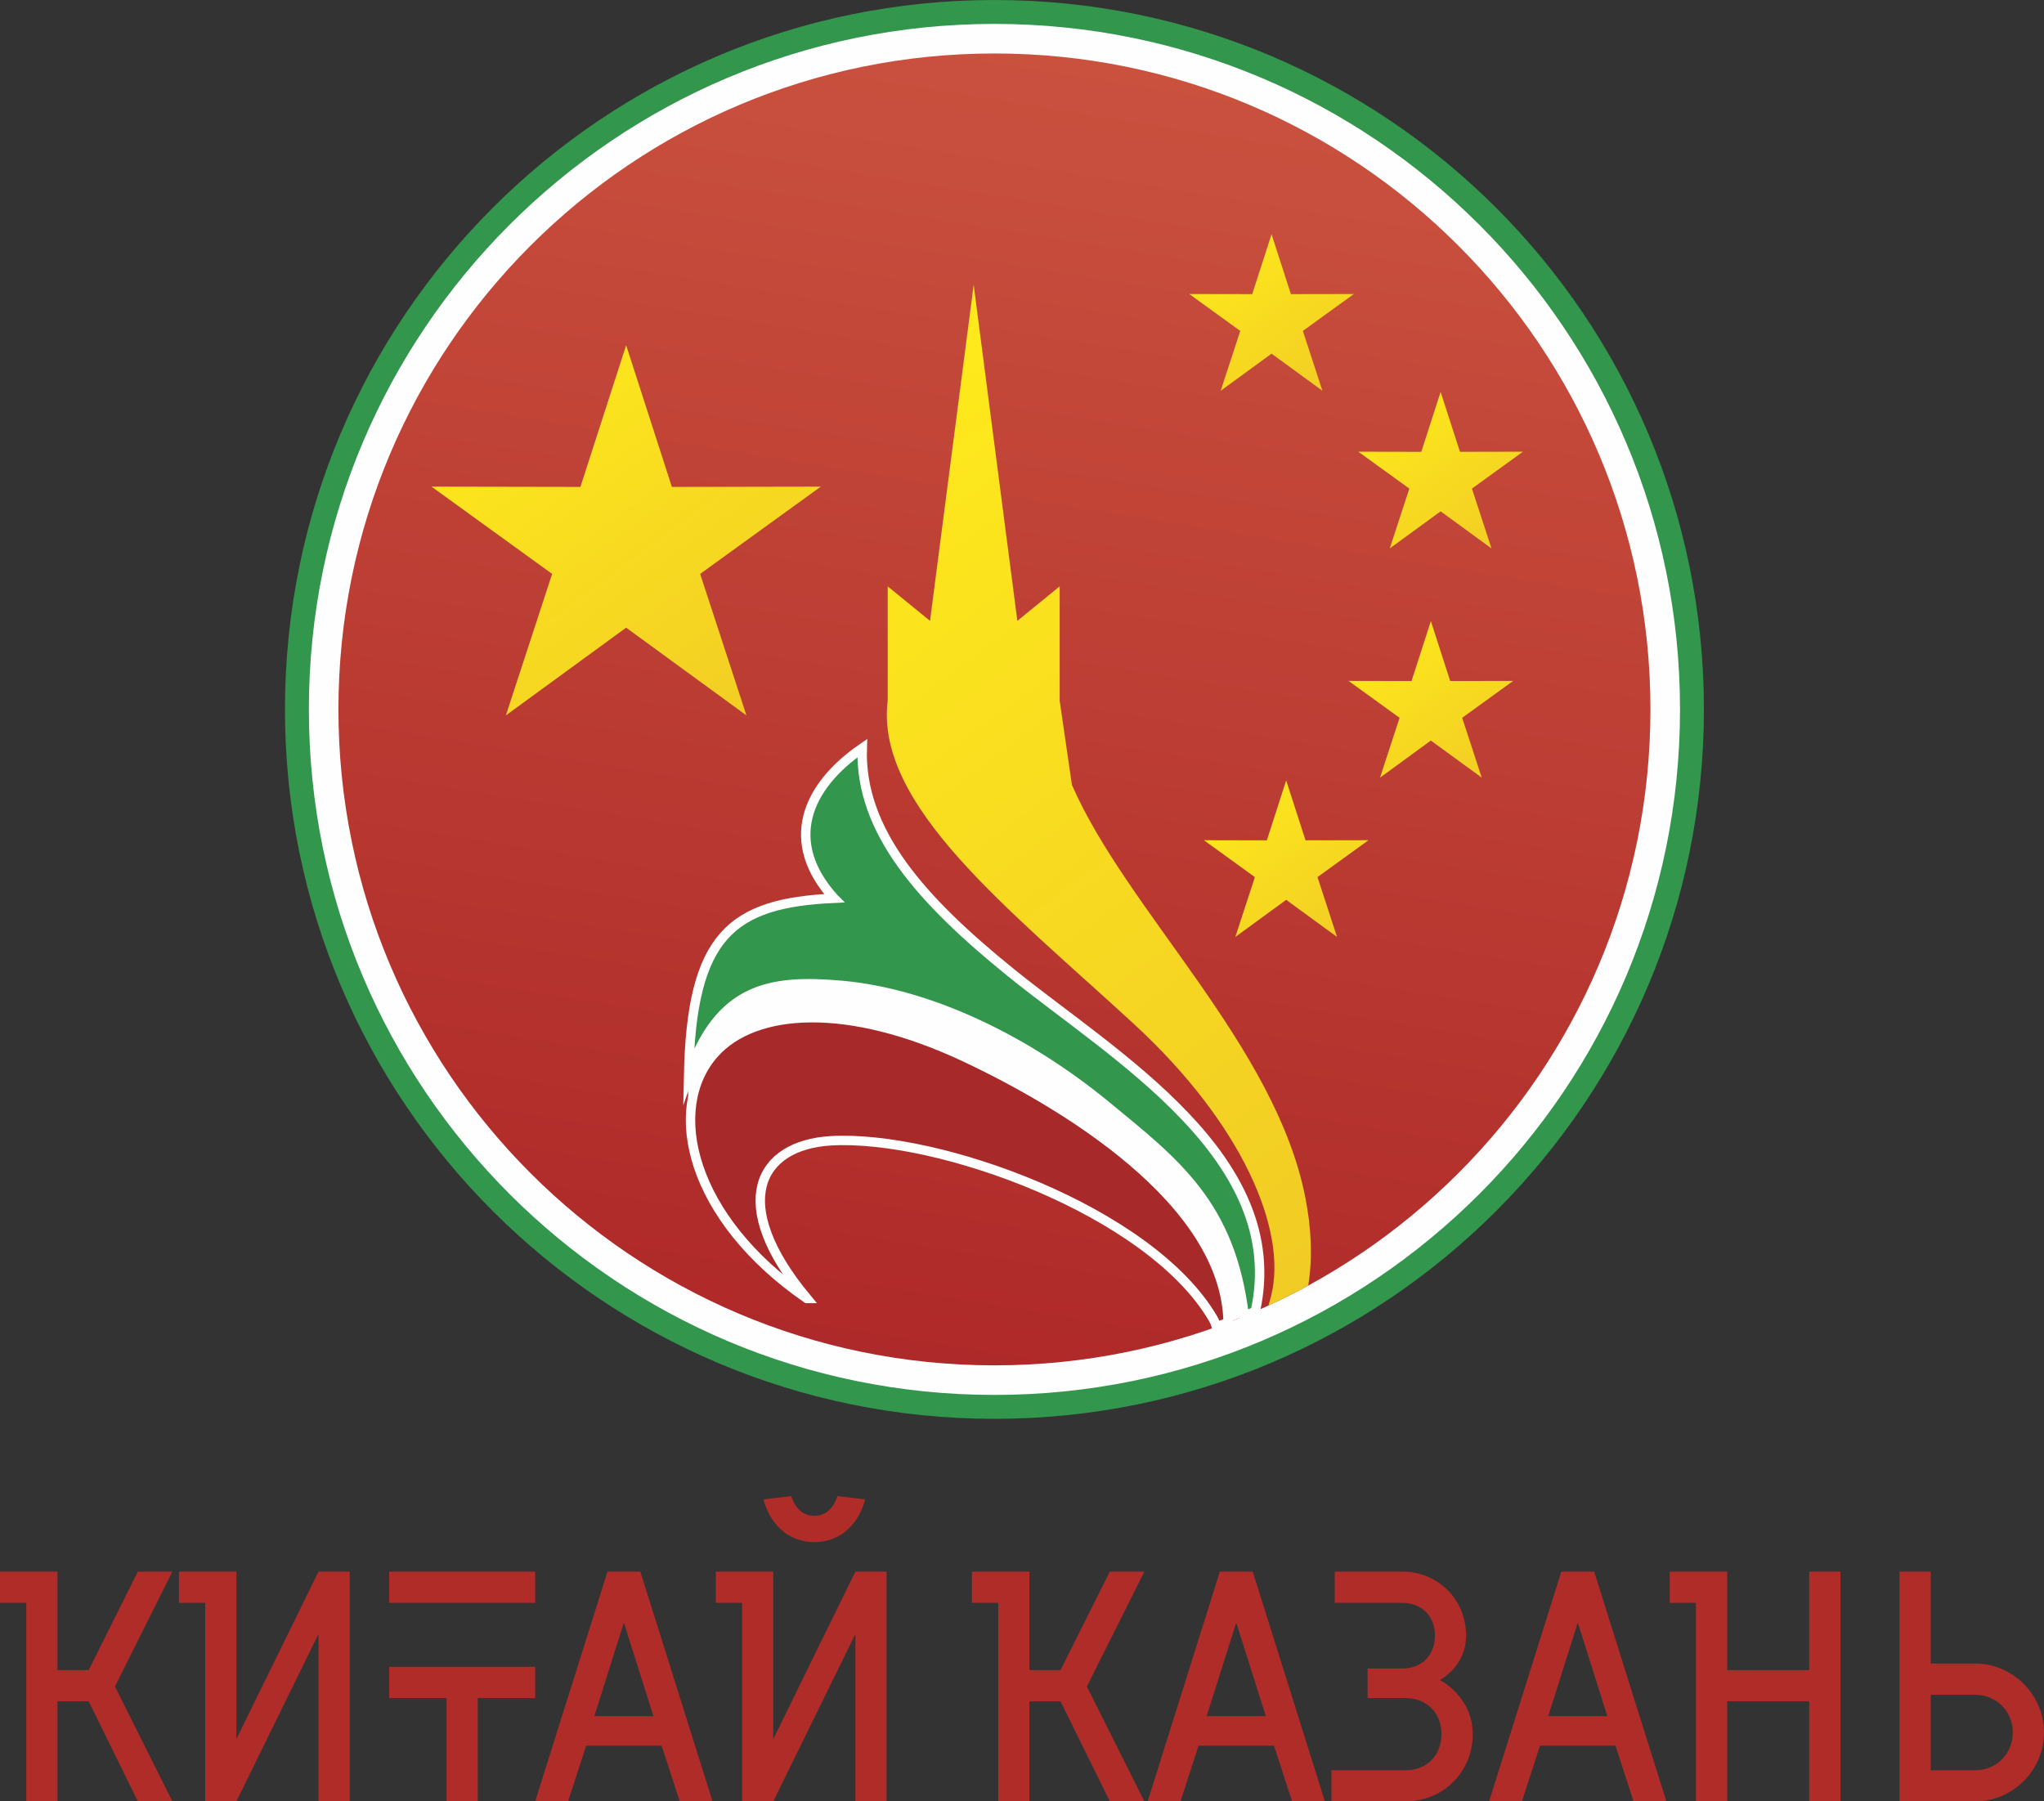
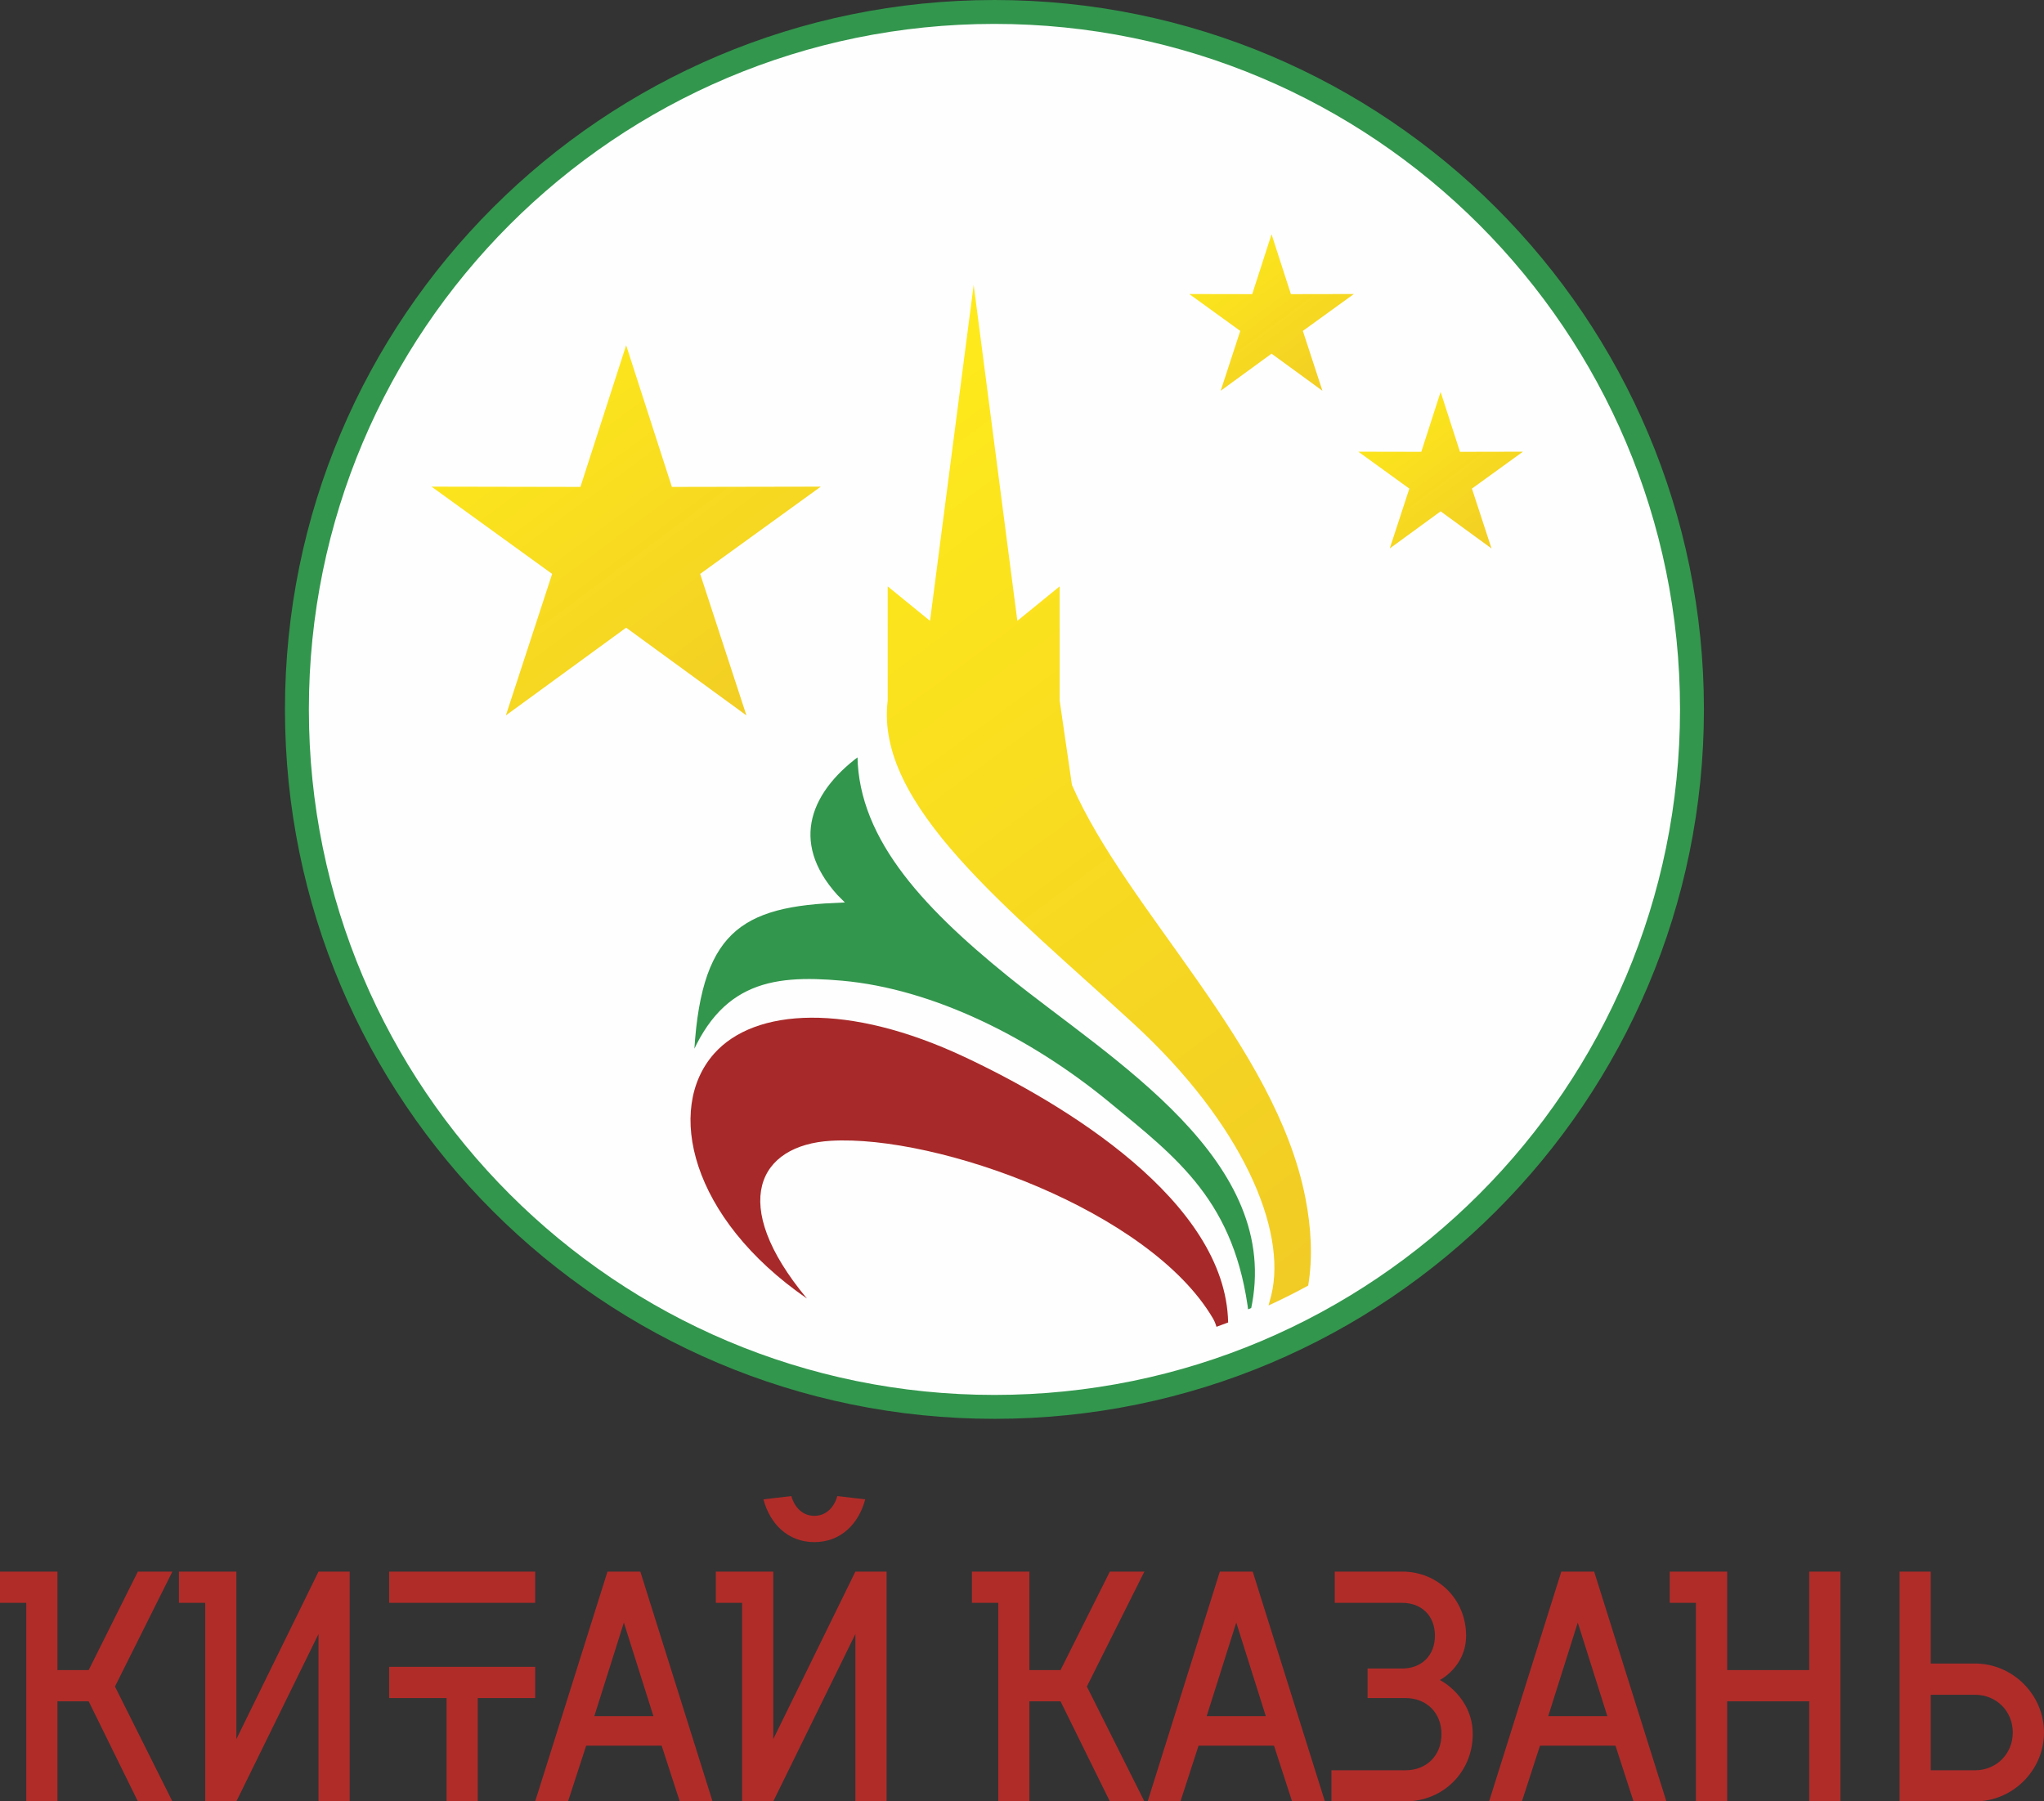
<svg xmlns="http://www.w3.org/2000/svg" xmlns:xlink="http://www.w3.org/1999/xlink" xml:space="preserve" width="158.341mm" height="139.56mm" style="shape-rendering:geometricPrecision; text-rendering:geometricPrecision; image-rendering:optimizeQuality; fill-rule:evenodd; clip-rule:evenodd" viewBox="0 0 16328.66 14391.89">
  <rect x="0" y="0" width="16328.66" height="14391.89" fill="#333333" stroke="none" />
  <defs>
    <style type="text/css">  .str0 {stroke:#32964D;stroke-width:190.96;stroke-miterlimit:22.926} .str1 {stroke:#FEFEFE;stroke-width:75.18;stroke-miterlimit:22.926} .fil1 {fill:none} .fil5 {fill:#32964D} .fil4 {fill:#A82929} .fil0 {fill:#FEFEFE} .fil11 {fill:#B02C29;fill-rule:nonzero} .fil9 {fill:url(#id0)} .fil2 {fill:url(#id1)} .fil8 {fill:url(#id2)} .fil10 {fill:url(#id3)} .fil6 {fill:url(#id4)} .fil7 {fill:url(#id5)} .fil3 {fill:url(#id6)}  </style>
    <linearGradient id="id0" gradientUnits="userSpaceOnUse" x1="10897.57" y1="4869.2" x2="11963.22" y2="6305.41">
      <stop offset="0" style="stop-opacity:1; stop-color:#FFEC1B" />
      <stop offset="1" style="stop-opacity:1; stop-color:#F1CB25" />
    </linearGradient>
    <linearGradient id="id1" gradientUnits="userSpaceOnUse" x1="6980.29" y1="11602.46" x2="8907.37" y2="-267.46">
      <stop offset="0" style="stop-opacity:1; stop-color:#AC2627" />
      <stop offset="1" style="stop-opacity:1; stop-color:#CC5440" />
    </linearGradient>
    <linearGradient id="id2" gradientUnits="userSpaceOnUse" xlink:href="#id0" x1="10975.55" y1="3037.92" x2="12041.18" y2="4474.13"> </linearGradient>
    <linearGradient id="id3" gradientUnits="userSpaceOnUse" xlink:href="#id0" x1="9741.33" y1="6142.03" x2="10806.96" y2="7577.5"> </linearGradient>
    <linearGradient id="id4" gradientUnits="userSpaceOnUse" xlink:href="#id0" x1="3741.77" y1="2538.88" x2="6262.18" y2="5934.1"> </linearGradient>
    <linearGradient id="id5" gradientUnits="userSpaceOnUse" xlink:href="#id0" x1="9624.74" y1="1778.44" x2="10690.38" y2="3213.91"> </linearGradient>
    <linearGradient id="id6" gradientUnits="userSpaceOnUse" xlink:href="#id0" x1="6309.91" y1="2959.95" x2="11324.57" y2="9745.18"> </linearGradient>
  </defs>
  <g id="Layer_x0020_1">
    <g id="LOGO.eps">
      <path class="fil0" d="M7944.2 95.48c3077.46,0 5572.25,2494.82 5572.25,5572.25 0,3077.5 -2494.79,5572.28 -5572.25,5572.28 -3077.49,0 -5572.27,-2494.78 -5572.27,-5572.28 0,-3077.43 2494.78,-5572.25 5572.27,-5572.25z" />
      <path class="fil1 str0" d="M7944.2 95.48c3077.46,0 5572.25,2494.82 5572.25,5572.25 0,3077.5 -2494.79,5572.28 -5572.25,5572.28 -3077.49,0 -5572.27,-2494.78 -5572.27,-5572.28 0,-3077.43 2494.78,-5572.25 5572.27,-5572.25z" />
-       <path class="fil2" d="M7944.2 427.25c2894.26,0 5240.51,2346.23 5240.51,5240.48 0,2894.28 -2346.25,5240.54 -5240.51,5240.54 -2894.31,0 -5240.59,-2346.26 -5240.59,-5240.54 0,-2894.25 2346.28,-5240.48 5240.59,-5240.48z" />
      <path class="fil0" d="M10017.63 10481.78c8.68,-136.78 -15.03,-354.76 -101.49,-456.66 -220.61,-260.06 -188.7,-632.13 -439.69,-915.73 -682.64,-771.1 -1863.17,-1401.74 -3782.33,-1254.27 -333.8,775.73 -150.69,1052.52 -127.98,1400.53 1260.79,-779.82 3439.53,-653.22 4172.85,1139.76 21.08,51.43 23.01,118.26 18.76,190.46 87.73,-32.42 174.35,-67.22 259.87,-104.08z" />
      <path class="fil3" d="M10133.77 10429.97c7.85,-27.01 15.14,-54.11 21.85,-81.43 127.87,-521.35 -230.15,-1369.91 -1099.98,-2170.09 -1002.91,-922.58 -2067.44,-1746.69 -1964.09,-2581.47l0 -912.27 338.02 275.49 348.76 -2684.56 348.81 2684.56 337.97 -275.49 0 912.27 98.13 674.28c439.71,1007.53 1627.5,2082.13 1865.01,3299.05 46.43,237.62 59.62,475.6 22.41,700.69 -103.53,56.44 -209.29,109.39 -316.9,158.95z" />
      <path class="fil4" d="M6445.93 10374.02c-633.67,-761.9 -384.36,-1226.03 191.03,-1259.87 853.83,-50.16 2547.63,558.77 3052.8,1419.1 12.33,20.98 21.44,43.47 28.15,66.99 31.18,-11.28 62.26,-22.84 93.2,-34.68 -19.3,-972.39 -1315.45,-1749.93 -2104.77,-2120.65 -929.54,-436.63 -1676.94,-392.02 -2001.12,-27.5 -391.24,440.07 -189.97,1314.49 740.7,1956.61z" />
-       <path class="fil1 str1" d="M6445.93 10374.02c-633.67,-761.9 -384.36,-1226.03 191.03,-1259.87 853.83,-50.16 2547.63,558.77 3052.8,1419.1 12.33,20.98 21.44,43.47 28.15,66.99 31.18,-11.28 62.26,-22.84 93.2,-34.68 -19.3,-972.39 -1315.45,-1749.93 -2104.77,-2120.65 -929.54,-436.63 -1676.94,-392.02 -2001.12,-27.5 -391.24,440.07 -189.97,1314.49 740.7,1956.61z" />
      <path class="fil5" d="M6662.64 7176.37c-817.88,37.71 -1138.71,295.44 -1161.8,1416.34 241.24,-701.02 645.58,-771.48 1222.33,-720.16 715.6,63.78 1488.9,446.9 2114.86,962.27 549.27,452.2 995.48,787.02 1101.68,1679.72 29.67,-12.24 59.23,-24.69 88.62,-37.5 271.83,-1227.47 -1129.13,-2040.1 -1951.23,-2705.17 -711.17,-575.3 -1211.09,-1128.89 -1189.11,-1794.55 -449.52,309.84 -631.56,750.18 -225.36,1199.05z" />
      <path class="fil1 str1" d="M6662.64 7176.37c-817.88,37.71 -1138.71,295.44 -1161.8,1416.34 241.24,-701.02 645.58,-771.48 1222.33,-720.16 715.6,63.78 1488.9,446.9 2114.86,962.27 549.27,452.2 995.48,787.02 1101.68,1679.72 29.67,-12.24 59.23,-24.69 88.62,-37.5 271.83,-1227.47 -1129.13,-2040.1 -1951.23,-2705.17 -711.17,-575.3 -1211.09,-1128.89 -1189.11,-1794.55 -449.52,309.84 -631.56,750.18 -225.36,1199.05z" />
      <polygon class="fil6" points="5002.04,2758.21 5367.41,3890.15 6556.94,3887.93 5593.25,4585.17 5963,5715.7 5002.04,5014.7 4041.08,5715.7 4410.83,4585.17 3447.15,3887.93 4636.65,3890.15 " />
      <polygon class="fil7" points="10157.89,1871.36 10312.47,2349.97 10815.44,2349.06 10407.94,2643.84 10564.29,3121.98 10157.89,2825.54 9751.55,3121.98 9907.93,2643.84 9500.43,2349.06 10003.46,2349.97 " />
      <polygon class="fil8" points="11508.56,3131.07 11663.1,3609.74 12166.06,3608.79 11758.6,3903.61 11914.98,4381.69 11508.56,4085.24 11102.21,4381.69 11258.57,3903.61 10851.09,3608.79 11354.1,3609.74 " />
-       <polygon class="fil9" points="11430.63,4962.29 11585.11,5440.94 12088.23,5440 11680.69,5734.84 11837.07,6212.91 11430.63,5916.47 11024.32,6212.91 11180.61,5734.84 10773.14,5440 11276.19,5440.94 " />
-       <polygon class="fil10" points="10274.81,6235 10429.26,6713.68 10932.31,6712.7 10524.85,7007.54 10681.17,7485.62 10274.81,7189.15 9868.49,7485.62 10024.76,7007.54 9617.34,6712.7 10120.33,6713.68 " />
    </g>
    <path class="fil11" d="M16328.66 13841.36c0,-301.18 -249.34,-550.82 -550.57,-550.82l-354.26 0 0 -734.65 -248.86 0 0 1836.01 603.12 0c301.22,0 550.57,-248.6 550.57,-550.53zm-249.34 0c0,170.92 -131.05,301.93 -301.22,301.93l-354.26 0 0 -603.12 354.26 0c170.17,0 301.22,130.75 301.22,301.18zm-2531.28 550.53l249.64 0 0 -799.4 655.44 0 0 799.4 249.35 0 0 -1836.01 -249.35 0 0 786.89 -655.44 0 0 -786.89 -458.83 0 0 249.64 209.19 0 0 1586.37zm-1390.09 0l144.32 -445.25 603.13 0 144.05 445.25 262.55 0 -577.05 -1836.01 -262.17 0 -577.01 1836.01 262.17 0zm446.26 -1428.76l236.07 747.56 -472.1 0 236.03 -747.56zm-1377.18 1428.76c301.93,0 538,-235.29 538,-537.25 0,-301.93 -262.55,-432.68 -262.55,-432.68 0,0 209.47,-105.31 209.47,-354.29 0,-288.25 -222.76,-511.78 -511.14,-511.78l-538 0 0 249.64 538 0c156.85,0 262.25,104.54 262.25,262.14 0,157.63 -105.4,262.55 -262.25,262.55l-275.75 0 0 236.06 301.97 0c170.06,0 288.27,118.22 288.27,288.36 0,170.55 -118.21,288.65 -288.27,288.65l-590.7 0 0 248.6 590.7 0zm-1796.71 0l144.33 -445.25 602.86 0 144.32 445.25 262.18 0 -576.68 -1836.01 -262.52 0 -576.67 1836.01 262.17 0zm445.63 -1428.76l236.03 747.56 -472.47 0 236.44 -747.56zm-1901.26 1428.76l248.89 0 0 -799.4 248.6 0 394.04 799.4 275.83 0 -459.58 -917.61 459.58 -918.4 -275.83 0 -394.04 786.89 -248.6 0 0 -786.89 -459.2 0 0 249.64 210.31 0 0 1586.37zm-1797.45 0l656.21 -1337.4 0 1337.4 248.98 0 0 -1836.01 -248.98 0 -656.21 1338.55 0 -1338.55 -458.8 0 0 249.64 209.94 0 0 1586.37 248.86 0zm328.18 -2281.25c-92.12,0 -157.63,-65.88 -183.75,-157.98l-222.87 26.1c52.32,197.41 196.66,341.73 406.62,341.73 209.83,0 354.25,-144.32 406.47,-341.73l-222.76 -26.1c-26.11,92.11 -91.72,157.98 -183.71,157.98zm-1967.54 2281.25l144.7 -445.25 603.15 0 144.43 445.25 262.15 0 -577.02 -1836.01 -262.25 0 -577.72 1836.01 262.55 0zm445.92 -1428.76l236.04 747.56 -472.11 0 236.07 -747.56zm-1167.36 603.15l458.89 0 0 -249.63 -1166.58 0 0 249.63 458.83 0 0 825.62 248.87 0 0 -825.62zm-707.69 -760.75l1166.58 0 0 -249.64 -1166.58 0 0 249.64zm-1220.4 1586.37l656.19 -1337.4 0 1337.4 248.96 0 0 -1836.01 -248.96 0 -656.19 1338.55 0 -1338.55 -458.83 0 0 249.64 209.93 0 0 1586.37 248.9 0zm-1678.4 0l248.87 0 0 -799.4 249.71 0 392.93 799.4 275.75 0 -458.83 -917.61 458.83 -918.4 -275.75 0 -392.93 786.89 -249.71 0 0 -786.89 -458.8 0 0 249.64 209.93 0 0 1586.37z" />
  </g>
</svg>